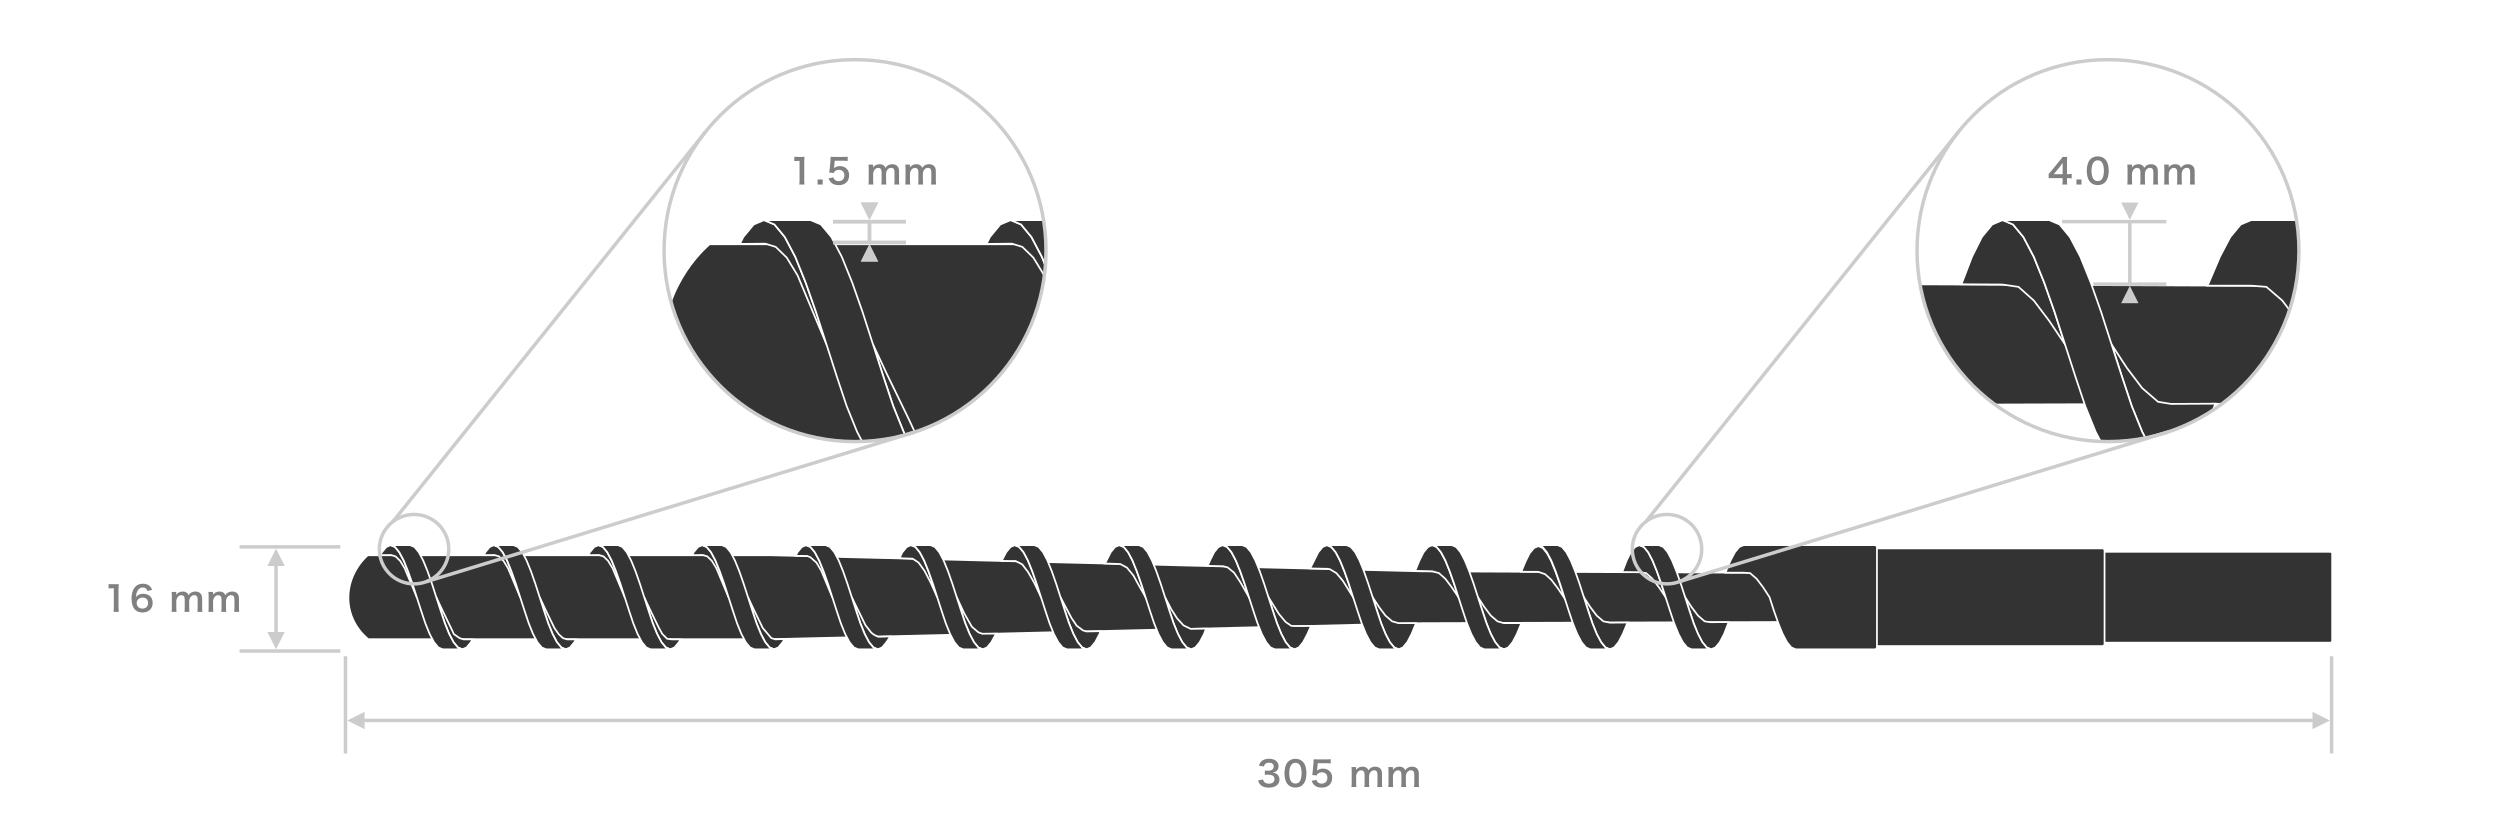
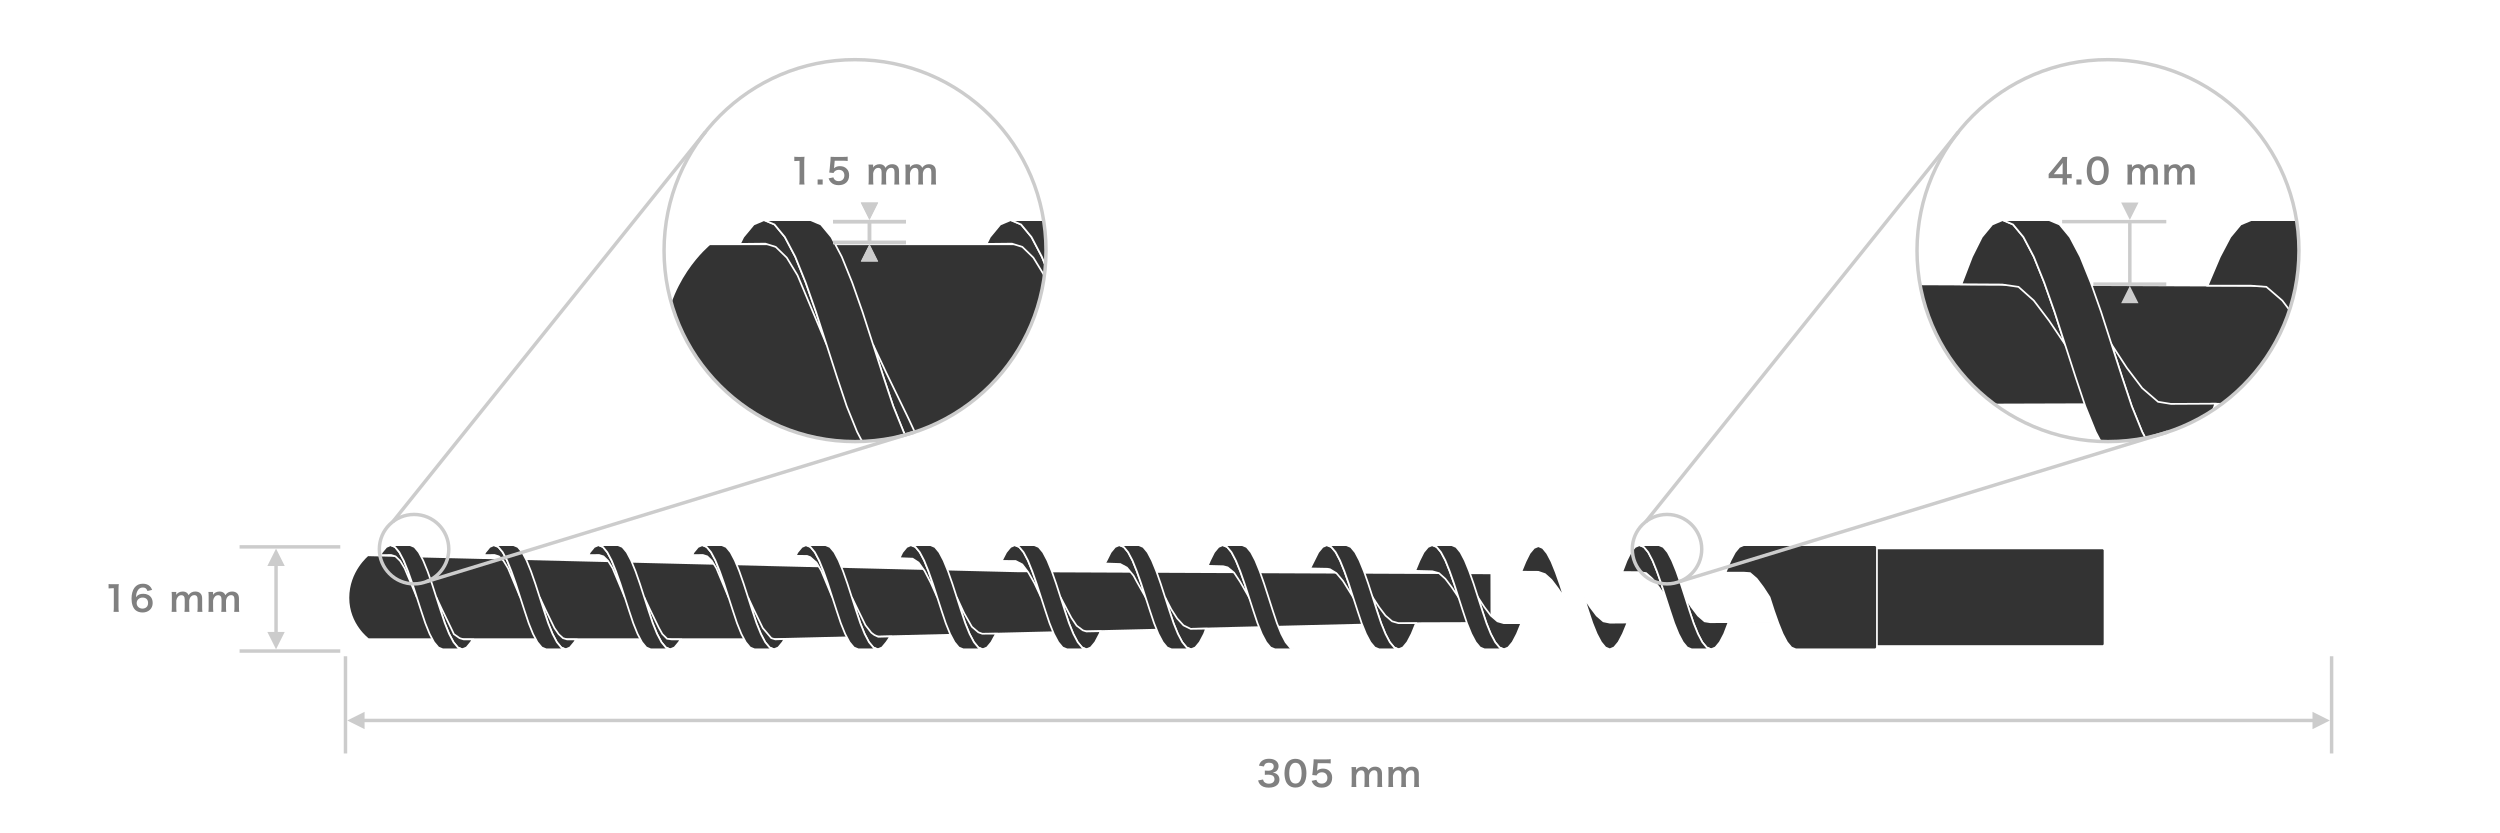
<svg xmlns="http://www.w3.org/2000/svg" width="720" height="240" viewBox="0 0 720 240">
  <defs>
    <style>
      .cls-1 {
        fill: gray;
      }

      .cls-2 {
        fill: #333;
        stroke: #fff;
        stroke-width: .5px;
      }

      .cls-2, .cls-3 {
        stroke-miterlimit: 10;
      }

      .cls-4 {
        fill: #ccc;
      }

      .cls-5, .cls-3 {
        fill: none;
      }

      .cls-6 {
        clip-path: url(#clippath-1);
      }

      .cls-3 {
        stroke: #ccc;
      }

      .cls-7 {
        clip-path: url(#clippath);
      }
    </style>
    <clipPath id="clippath">
      <circle class="cls-5" cx="607.1" cy="72.18" r="55" />
    </clipPath>
    <clipPath id="clippath-1">
      <circle class="cls-5" cx="246.25" cy="72.18" r="55" />
    </clipPath>
  </defs>
  <g id="_レイヤー_5" data-name="レイヤー_5">
    <g>
-       <path class="cls-2" d="M545.87,179.03l-136.46.44-187.32,4.62h-116s-5.75-4.17-5.75-11.92,5.58-12.25,5.58-12.25h116.33l187.15,4.62,136.43.58.03,13.92Z" />
-       <polyline class="cls-2" points="606.11 185.08 671.26 185.08 671.66 184.75 671.66 159.25 671.26 158.92 606.11 158.92" />
+       <path class="cls-2" d="M545.87,179.03l-136.46.44-187.32,4.62h-116s-5.75-4.17-5.75-11.92,5.58-12.25,5.58-12.25l187.15,4.62,136.43.58.03,13.92Z" />
      <polyline class="cls-2" points="540.56 186.07 605.71 186.07 606.11 185.68 606.11 158.32 605.71 157.93 540.56 157.93" />
      <g>
        <polygon class="cls-2" points="487.17 174.84 489.02 177.29 490.93 178.94 492.5 179.19 497.85 179.17 496.55 182.57 495.3 184.95 494.04 186.47 492.78 187 491.53 186.47 490.27 184.95 489.02 182.57 487.76 179.47 486.57 175.9 485.32 172 487.17 174.84" />
        <polygon class="cls-2" points="467.19 164.75 468.47 161.43 469.66 159.05 470.91 157.53 472.17 157 473.42 157.53 474.68 159.05 475.93 161.43 477.19 164.53 478.45 168.1 479.7 172 477.78 169.16 475.93 166.71 474.08 165.06 472.11 164.78 467.19 164.75" />
        <polygon class="cls-2" points="487.17 187 485.91 186.47 484.66 184.95 483.4 182.57 482.15 179.47 480.96 175.9 479.7 172 478.45 168.1 477.19 164.53 475.93 161.43 474.68 159.05 473.42 157.53 472.17 157 477.78 157 479.04 157.53 480.3 159.05 481.55 161.43 482.81 164.53 484.06 168.1 485.32 172 486.57 175.9 487.76 179.47 489.02 182.57 490.27 184.95 491.53 186.47 492.78 187 487.17 187" />
      </g>
      <polygon class="cls-2" points="458 174.84 459.85 177.29 461.77 178.94 463.67 179.33 468.73 179.29 467.38 182.57 466.13 184.95 464.87 186.47 463.62 187 462.36 186.47 461.11 184.95 459.85 182.57 458.6 179.47 457.41 175.9 456.15 172 458 174.84" />
      <polygon class="cls-2" points="438.13 164.66 439.34 161.72 440.53 159.34 441.79 157.82 443.04 157.29 444.3 157.82 445.55 159.34 446.81 161.72 448.06 164.82 449.32 168.39 450.58 172.29 448.66 169.45 446.81 167.01 444.96 165.35 443.03 164.69 438.13 164.66" />
-       <polygon class="cls-2" points="458 187 456.75 186.47 455.49 184.95 454.23 182.57 452.98 179.47 451.79 175.9 450.53 172 449.28 168.1 448.02 164.53 446.77 161.43 445.51 159.05 444.26 157.53 443 157 448.62 157 449.87 157.53 451.13 159.05 452.38 161.43 453.64 164.53 454.9 168.1 456.15 172 457.41 175.9 458.6 179.47 459.85 182.57 461.11 184.95 462.36 186.47 463.62 187 458 187" />
      <g>
        <polygon class="cls-2" points="427.5 174.84 429.35 177.29 431.27 178.94 433.12 179.47 438.14 179.47 436.88 182.57 435.63 184.95 434.37 186.47 433.12 187 431.86 186.47 430.61 184.95 429.35 182.57 428.1 179.47 426.91 175.9 425.65 172 427.5 174.84" />
        <polygon class="cls-2" points="407.57 164.4 408.8 161.43 409.99 159.05 411.25 157.53 412.5 157 413.76 157.53 415.01 159.05 416.27 161.43 417.52 164.53 418.78 168.1 420.03 172 418.12 169.16 416.27 166.71 414.42 165.06 412.5 164.53 407.57 164.4" />
        <polygon class="cls-2" points="427.5 187 426.25 186.47 424.99 184.95 423.73 182.57 422.48 179.47 421.29 175.9 420.03 172 418.78 168.1 417.52 164.53 416.27 161.43 415.01 159.05 413.76 157.53 412.5 157 418.12 157 419.37 157.53 420.63 159.05 421.88 161.43 423.14 164.53 424.4 168.1 425.65 172 426.91 175.9 428.1 179.47 429.35 182.57 430.61 184.95 431.86 186.47 433.12 187 427.5 187" />
      </g>
      <g>
        <polygon class="cls-2" points="397.17 174.84 399.02 177.29 400.93 178.94 402.78 179.47 407.81 179.47 406.55 182.57 405.3 184.95 404.04 186.47 402.78 187 401.53 186.47 400.27 184.95 399.02 182.57 397.76 179.47 396.57 175.9 395.32 172 397.17 174.84" />
        <polygon class="cls-2" points="377.32 163.71 378.47 161.43 379.66 159.05 380.91 157.53 382.17 157 383.42 157.53 384.68 159.05 385.93 161.43 387.19 164.53 388.45 168.1 389.7 172 388.51 170.1 386.76 167.29 384.88 165.06 383.03 163.94 382.3 163.81 377.32 163.71" />
        <polygon class="cls-2" points="397.17 187 395.91 186.47 394.66 184.95 393.4 182.57 392.15 179.47 390.96 175.9 389.7 172 388.45 168.1 387.19 164.53 385.93 161.43 384.68 159.05 383.42 157.53 382.17 157 387.78 157 389.04 157.53 390.3 159.05 391.55 161.43 392.81 164.53 394.06 168.1 395.32 172 396.57 175.9 397.76 179.47 399.02 182.57 400.27 184.95 401.53 186.47 402.78 187 397.17 187" />
      </g>
      <g>
-         <polygon class="cls-2" points="368.3 176.78 370.24 179.11 371.93 180.26 372.85 180.31 377.56 180.29 376.55 182.57 375.3 184.95 374.04 186.47 372.78 187 371.53 186.47 370.27 184.95 369.02 182.57 367.76 179.47 366.57 175.9 365.32 172 368.3 176.78" />
        <polygon class="cls-2" points="347.83 162.96 348.47 161.43 349.66 159.05 350.91 157.53 352.17 157 353.42 157.53 354.68 159.05 355.93 161.43 357.19 164.53 358.45 168.1 359.7 172 357.16 167.58 355.41 164.93 353.56 163.41 352.3 163.08 347.83 162.96" />
        <polygon class="cls-2" points="367.17 187 365.91 186.47 364.66 184.95 363.4 182.57 362.15 179.47 360.96 175.9 359.7 172 358.45 168.1 357.19 164.53 355.93 161.43 354.68 159.05 353.42 157.53 352.17 157 357.78 157 359.04 157.53 360.3 159.05 361.55 161.43 362.81 164.53 364.06 168.1 365.32 172 366.57 175.9 367.76 179.47 369.02 182.57 370.27 184.95 371.53 186.47 372.78 187 367.17 187" />
      </g>
      <g>
        <polygon class="cls-2" points="337.3 175.42 339.02 178.11 340.85 180.11 342.91 181.11 347.34 181.05 346.77 182.57 345.52 184.95 344.26 186.47 343.01 187 341.75 186.47 340.5 184.95 339.24 182.57 337.98 179.47 336.79 175.9 335.54 172 337.3 175.42" />
        <polygon class="cls-2" points="318.19 162.28 318.69 161.43 319.88 159.05 321.13 157.53 322.39 157 323.65 157.53 324.9 159.05 326.16 161.43 327.41 164.53 328.67 168.1 329.92 172 327.47 167.67 326.46 165.79 324.55 163.47 322.63 162.44 318.19 162.28" />
        <polygon class="cls-2" points="337.39 187 336.13 186.47 334.88 184.95 333.62 182.57 332.37 179.47 331.18 175.9 329.92 172 328.67 168.1 327.41 164.53 326.16 161.43 324.9 159.05 323.65 157.53 322.39 157 328.01 157 329.26 157.53 330.52 159.05 331.77 161.43 333.03 164.53 334.28 168.1 335.54 172 336.79 175.9 337.98 179.47 339.24 182.57 340.5 184.95 341.75 186.47 343.01 187 337.39 187" />
      </g>
      <g>
        <polygon class="cls-2" points="308.55 177.92 310.07 180.19 311.85 181.53 312.88 181.86 316.94 181.78 316.66 182.57 315.41 184.95 314.15 186.47 312.9 187 311.64 186.47 310.38 184.95 309.13 182.57 307.87 179.47 306.68 175.9 305.43 172 308.55 177.92" />
        <polygon class="cls-2" points="288.53 161.55 288.78 160.96 289.77 159.05 291.02 157.53 292.28 157 293.53 157.53 294.79 159.05 296.05 161.43 297.3 164.53 298.56 168.1 299.81 172 297.92 167.97 296.09 164.76 294.41 162.55 292.51 161.57 288.53 161.55" />
        <polygon class="cls-2" points="307.28 187 306.02 186.47 304.77 184.95 303.51 182.57 302.26 179.47 301.07 175.9 299.81 172 298.56 168.1 297.3 164.53 296.05 161.43 294.79 159.05 293.53 157.53 292.28 157 297.9 157 299.15 157.53 300.41 159.05 301.66 161.43 302.92 164.53 304.17 168.1 305.43 172 306.68 175.9 307.87 179.47 309.13 182.57 310.38 184.95 311.64 186.47 312.9 187 307.28 187" />
      </g>
      <g>
        <polygon class="cls-2" points="277.7 176.65 279.9 180.51 281.76 182.1 282.87 182.51 286.9 182.49 286.28 183.54 285.52 184.95 284.26 186.47 283.01 187 281.75 186.47 280.5 184.95 279.24 182.57 277.98 179.47 276.79 175.9 275.54 172 277.7 176.65" />
        <polygon class="cls-2" points="259.07 160.75 259.19 160.47 259.88 159.05 261.13 157.53 262.39 157 263.65 157.53 264.9 159.05 266.16 161.43 267.41 164.53 268.67 168.1 269.92 172 268.05 167.84 266.26 164.4 264.55 162.02 262.83 160.9 259.07 160.75" />
        <polygon class="cls-2" points="277.39 187 276.13 186.47 274.88 184.95 273.62 182.57 272.37 179.47 271.18 175.9 269.92 172 268.67 168.1 267.41 164.53 266.16 161.43 264.9 159.05 263.65 157.53 262.39 157 268.01 157 269.26 157.53 270.52 159.05 271.77 161.43 273.03 164.53 274.28 168.1 275.54 172 276.79 175.9 277.98 179.47 279.24 182.57 280.5 184.95 281.75 186.47 283.01 187 277.39 187" />
      </g>
      <g>
        <polygon class="cls-2" points="249.24 180.03 250.94 182.22 251.8 182.86 252.94 183.39 256.42 183.3 255.3 184.95 254.04 186.47 252.78 187 251.53 186.47 250.27 184.95 249.02 182.57 247.76 179.47 246.57 175.9 245.32 172 249.24 180.03" />
        <polygon class="cls-2" points="229.15 160.08 229.66 159.05 230.91 157.53 232.17 157 233.42 157.53 234.68 159.05 235.93 161.43 237.19 164.53 238.45 168.1 239.7 172 236.52 164.37 235.15 162.04 233.35 160.46 232.43 160.11 229.15 160.08" />
        <polygon class="cls-2" points="247.17 187 245.91 186.47 244.66 184.95 243.4 182.57 242.15 179.47 240.96 175.9 239.7 172 238.45 168.1 237.19 164.53 235.93 161.43 234.68 159.05 233.42 157.53 232.17 157 237.78 157 239.04 157.53 240.3 159.05 241.55 161.43 242.81 164.53 244.06 168.1 245.32 172 246.57 175.9 247.76 179.47 249.02 182.57 250.27 184.95 251.53 186.47 252.78 187 247.17 187" />
      </g>
      <g>
        <polygon class="cls-2" points="217.03 175.42 219.67 180.86 222.14 183.78 223.31 184.14 225.91 184.03 225.41 184.95 224.15 186.47 222.9 187 221.64 186.47 220.38 184.95 219.13 182.57 217.87 179.47 216.68 175.9 215.43 172 217.03 175.42" />
        <polygon class="cls-2" points="199.36 159.87 199.77 159.05 201.02 157.53 202.28 157 203.53 157.53 204.79 159.05 206.05 161.43 207.3 164.53 208.56 168.1 209.81 172 206.32 163.67 205.01 161.53 203.69 160.24 202.43 159.84 199.36 159.87" />
        <polygon class="cls-2" points="217.28 187 216.02 186.47 214.77 184.95 213.51 182.57 212.26 179.47 211.07 175.9 209.81 172 208.56 168.1 207.3 164.53 206.05 161.43 204.79 159.05 203.53 157.53 202.28 157 207.9 157 209.15 157.53 210.41 159.05 211.66 161.43 212.92 164.53 214.17 168.1 215.43 172 216.68 175.9 217.87 179.47 219.13 182.57 220.38 184.95 221.64 186.47 222.9 187 217.28 187" />
      </g>
      <g>
        <polygon class="cls-2" points="187.14 175.42 189.78 180.86 190.76 182.61 192.12 183.96 193.42 184.14 196.02 184.16 195.52 184.95 194.26 186.47 193.01 187 191.75 186.47 190.5 184.95 189.24 182.57 187.98 179.47 186.79 175.9 185.54 172 187.14 175.42" />
        <polygon class="cls-2" points="169.47 159.87 169.88 159.05 171.13 157.53 172.39 157 173.65 157.53 174.9 159.05 176.16 161.43 177.41 164.53 178.67 168.1 179.92 172 176.43 163.67 175.12 161.53 173.8 160.24 172.54 159.84 169.47 159.87" />
        <polygon class="cls-2" points="187.39 187 186.13 186.47 184.88 184.95 183.62 182.57 182.37 179.47 181.18 175.9 179.92 172 178.67 168.1 177.41 164.53 176.16 161.43 174.9 159.05 173.65 157.53 172.39 157 178.01 157 179.26 157.53 180.52 159.05 181.77 161.43 183.03 164.53 184.28 168.1 185.54 172 186.79 175.9 187.98 179.47 189.24 182.57 190.5 184.95 191.75 186.47 193.01 187 187.39 187" />
      </g>
      <g>
        <polygon class="cls-2" points="157.03 175.42 159.67 180.86 160.89 182.63 162.14 183.78 163.31 184.14 165.91 184.16 165.41 184.95 164.15 186.47 162.9 187 161.64 186.47 160.38 184.95 159.13 182.57 157.87 179.47 156.68 175.9 155.43 172 157.03 175.42" />
        <polygon class="cls-2" points="139.36 159.87 139.77 159.05 141.02 157.53 142.28 157 143.53 157.53 144.79 159.05 146.05 161.43 147.3 164.53 148.56 168.1 149.81 172 146.32 163.67 145.01 161.53 143.69 160.24 142.43 159.84 139.36 159.87" />
        <polygon class="cls-2" points="157.28 187 156.02 186.47 154.77 184.95 153.51 182.57 152.26 179.47 151.07 175.9 149.81 172 148.56 168.1 147.3 164.53 146.05 161.43 144.79 159.05 143.53 157.53 142.28 157 147.9 157 149.15 157.53 150.41 159.05 151.66 161.43 152.92 164.53 154.17 168.1 155.43 172 156.68 175.9 157.87 179.47 159.13 182.57 160.38 184.95 161.64 186.47 162.9 187 157.28 187" />
      </g>
      <g>
        <polygon class="cls-2" points="127.25 175.42 129.89 180.86 130.72 182.63 132.36 183.78 133.53 184.14 136.13 184.16 135.63 184.95 134.37 186.47 133.12 187 131.86 186.47 130.61 184.95 129.35 182.57 128.1 179.47 126.91 175.9 125.65 172 127.25 175.42" />
        <polygon class="cls-2" points="109.58 159.87 109.99 159.05 111.25 157.53 112.5 157 113.76 157.53 115.01 159.05 116.27 161.43 117.52 164.53 118.78 168.1 120.03 172 116.54 163.67 115.24 161.53 113.91 160.24 112.65 159.84 109.58 159.87" />
        <polygon class="cls-2" points="127.5 187 126.25 186.47 124.99 184.95 123.73 182.57 122.48 179.47 121.29 175.9 120.03 172 118.78 168.1 117.52 164.53 116.27 161.43 115.01 159.05 113.76 157.53 112.5 157 118.12 157 119.37 157.53 120.63 159.05 121.88 161.43 123.14 164.53 124.4 168.1 125.65 172 126.91 175.9 128.1 179.47 129.35 182.57 130.61 184.95 131.86 186.47 133.12 187 127.5 187" />
      </g>
      <polygon class="cls-2" points="496.92 164.92 498.4 161.43 499.66 159.05 500.91 157.53 502.17 157 540.16 157 540.56 157.4 540.56 186.6 540.16 187 517.17 187 515.91 186.47 514.66 184.95 513.4 182.57 512.15 179.47 510.89 175.9 509.68 172.15 509.63 172 507.78 169.16 505.93 166.71 504.02 165.06 502.11 164.92 496.92 164.92" />
    </g>
    <g class="cls-7">
      <g>
        <path class="cls-2" d="M752.54,115.93l-325.48,1.05L-19.73,127.99h-276.68s-13.71-9.94-13.71-28.42,13.32-29.22,13.32-29.22H-19.33l446.39,11.01,325.41,1.38.07,33.19Z" />
        <g>
          <polygon class="cls-2" points="612.53 105.94 616.95 111.78 621.52 115.72 625.25 116.33 638.02 116.26 634.91 124.38 631.92 130.06 628.93 133.68 625.93 134.94 622.94 133.68 619.94 130.06 616.95 124.38 613.95 116.98 611.12 108.47 608.12 99.17 612.53 105.94" />
          <polygon class="cls-2" points="564.89 81.87 567.93 73.95 570.77 68.27 573.76 64.65 576.76 63.39 579.75 64.65 582.75 68.27 585.74 73.95 588.73 81.36 591.73 89.87 594.72 99.17 590.15 92.39 585.74 86.56 581.33 82.62 576.62 81.94 564.89 81.87" />
          <polygon class="cls-2" points="612.53 134.94 609.54 133.68 606.54 130.06 603.55 124.38 600.56 116.98 597.72 108.47 594.72 99.17 591.73 89.87 588.73 81.36 585.74 73.95 582.75 68.27 579.75 64.65 576.76 63.39 590.15 63.39 593.15 64.65 596.14 68.27 599.14 73.95 602.13 81.36 605.13 89.87 608.12 99.17 611.12 108.47 613.95 116.98 616.95 124.38 619.94 130.06 622.94 133.68 625.93 134.94 612.53 134.94" />
        </g>
        <polygon class="cls-2" points="542.97 105.94 547.38 111.78 551.95 115.72 556.48 116.66 568.56 116.56 565.35 124.38 562.35 130.06 559.36 133.68 556.36 134.94 553.37 133.68 550.37 130.06 547.38 124.38 544.38 116.98 541.55 108.47 538.55 99.17 542.97 105.94" />
        <polygon class="cls-2" points="495.56 81.65 498.46 74.64 501.3 68.97 504.29 65.35 507.29 64.08 510.28 65.35 513.28 68.97 516.27 74.64 519.27 82.05 522.26 90.56 525.26 99.86 520.68 93.09 516.27 87.25 511.86 83.31 507.25 81.74 495.56 81.65" />
        <polygon class="cls-2" points="542.97 134.94 539.97 133.68 536.98 130.06 533.98 124.38 530.99 116.98 528.15 108.47 525.16 99.17 522.16 89.87 519.17 81.36 516.17 73.95 513.18 68.27 510.18 64.65 507.19 63.39 520.59 63.39 523.58 64.65 526.57 68.27 529.57 73.95 532.56 81.36 535.56 89.87 538.55 99.17 541.55 108.47 544.38 116.98 547.38 124.38 550.37 130.06 553.37 133.68 556.36 134.94 542.97 134.94" />
        <g>
          <polygon class="cls-2" points="470.22 105.94 474.63 111.78 479.2 115.72 483.61 116.98 495.59 116.98 492.6 124.38 489.6 130.06 486.61 133.68 483.61 134.94 480.62 133.68 477.63 130.06 474.63 124.38 471.64 116.98 468.8 108.47 465.8 99.17 470.22 105.94" />
          <polygon class="cls-2" points="422.68 81.05 425.61 73.95 428.45 68.27 431.45 64.65 434.44 63.39 437.43 64.65 440.43 68.27 443.42 73.95 446.42 81.36 449.41 89.87 452.41 99.17 447.84 92.39 443.42 86.56 439.01 82.62 434.44 81.36 422.68 81.05" />
          <polygon class="cls-2" points="470.22 134.94 467.22 133.68 464.23 130.06 461.23 124.38 458.24 116.98 455.4 108.47 452.41 99.17 449.41 89.87 446.42 81.36 443.42 73.95 440.43 68.27 437.43 64.65 434.44 63.39 447.84 63.39 450.83 64.65 453.83 68.27 456.82 73.95 459.82 81.36 462.81 89.87 465.8 99.17 468.8 108.47 471.64 116.98 474.63 124.38 477.63 130.06 480.62 133.68 483.61 134.94 470.22 134.94" />
        </g>
        <polygon class="cls-2" points="635.79 82.27 639.33 73.95 642.32 68.27 645.32 64.65 648.31 63.39 738.94 63.39 739.88 64.33 739.88 134 738.94 134.94 684.09 134.94 681.09 133.68 678.1 130.06 675.11 124.38 672.11 116.98 669.12 108.47 666.24 99.53 666.12 99.17 661.71 92.39 657.3 86.56 652.72 82.62 648.18 82.27 635.79 82.27" />
      </g>
    </g>
    <circle class="cls-3" cx="607.1" cy="72.18" r="55" />
    <g class="cls-6">
      <g>
        <path class="cls-2" d="M1253.71,115.93l-325.48,1.05-446.79,11.01H204.76s-13.71-9.94-13.71-28.42,13.32-29.22,13.32-29.22h277.48l446.39,11.01,325.41,1.38.07,33.19Z" />
        <g>
          <polygon class="cls-2" points="326.26 107.32 332.55 120.3 335.47 124.53 338.45 127.26 341.23 128.12 347.44 128.17 346.24 130.06 343.25 133.68 340.25 134.94 337.26 133.68 334.26 130.06 331.27 124.38 328.27 116.98 325.44 108.47 322.44 99.17 326.26 107.32" />
          <polygon class="cls-2" points="284.12 70.25 285.09 68.27 288.08 64.65 291.08 63.39 294.07 64.65 297.07 68.27 300.06 73.95 303.06 81.36 306.05 89.87 309.04 99.17 300.72 79.29 297.6 74.19 294.44 71.11 291.44 70.17 284.12 70.25" />
          <polygon class="cls-2" points="326.85 134.94 323.86 133.68 320.87 130.06 317.87 124.38 314.88 116.98 312.04 108.47 309.04 99.17 306.05 89.87 303.06 81.36 300.06 73.95 297.07 68.27 294.07 64.65 291.08 63.39 304.47 63.39 307.47 64.65 310.46 68.27 313.46 73.95 316.45 81.36 319.45 89.87 322.44 99.17 325.44 108.47 328.27 116.98 331.27 124.38 334.26 130.06 337.26 133.68 340.25 134.94 326.85 134.94" />
        </g>
        <g>
          <polygon class="cls-2" points="255.23 107.32 261.53 120.3 263.51 124.53 267.42 127.26 270.2 128.12 276.42 128.17 275.22 130.06 272.22 133.68 269.23 134.94 266.23 133.68 263.24 130.06 260.24 124.38 257.25 116.98 254.41 108.47 251.42 99.17 255.23 107.32" />
          <polygon class="cls-2" points="213.09 70.25 214.06 68.27 217.06 64.65 220.05 63.39 223.05 64.65 226.04 68.27 229.04 73.95 232.03 81.36 235.02 89.87 238.02 99.17 229.69 79.29 226.58 74.19 223.41 71.11 220.42 70.17 213.09 70.25" />
          <polygon class="cls-2" points="255.83 134.94 252.83 133.68 249.84 130.06 246.85 124.38 243.85 116.98 241.01 108.47 238.02 99.17 235.02 89.87 232.03 81.36 229.04 73.95 226.04 68.27 223.05 64.65 220.05 63.39 233.45 63.39 236.44 64.65 239.44 68.27 242.43 73.95 245.43 81.36 248.42 89.87 251.42 99.17 254.41 108.47 257.25 116.98 260.24 124.38 263.24 130.06 266.23 133.68 269.23 134.94 255.83 134.94" />
        </g>
      </g>
    </g>
    <circle class="cls-3" cx="246.25" cy="72.18" r="55" />
  </g>
  <g id="_レイヤー_2" data-name="レイヤー_2">
    <rect class="cls-4" x="99" y="189" width="1" height="28" />
    <rect class="cls-4" x="671" y="189" width="1" height="28" />
    <polygon class="cls-4" points="105 208 666 208 666 210 671 207.5 666 205 666 207 105 207 105 205 100 207.5 105 210 105 208" />
    <polygon class="cls-4" points="79 163 79 182 77 182 79.5 187 82 182 80 182 80 163 82 163 79.5 158 77 163 79 163" />
    <rect class="cls-4" x="69" y="157" width="29" height="1" />
    <rect class="cls-4" x="69" y="187" width="29" height="1" />
    <circle class="cls-3" cx="119.25" cy="158.16" r="10" />
    <line class="cls-3" x1="113.13" y1="150.26" x2="203.17" y2="37.99" />
    <line class="cls-3" x1="263.52" y1="124.41" x2="122.7" y2="167.54" />
    <g>
      <polygon class="cls-4" points="260.91 64.33 260.91 63.33 239.91 63.33 239.91 64.33 249.91 64.33 249.91 69.33 239.91 69.33 239.91 70.33 260.91 70.33 260.91 69.33 250.91 69.33 250.91 64.33 260.91 64.33" />
      <polygon class="cls-4" points="252.91 58.33 250.41 63.33 247.91 58.33 252.91 58.33" />
      <polygon class="cls-4" points="247.91 75.33 250.41 70.33 252.91 75.33 247.91 75.33" />
    </g>
    <circle class="cls-3" cx="480.1" cy="158.16" r="10" />
    <line class="cls-3" x1="473.98" y1="150.26" x2="564.02" y2="37.99" />
    <line class="cls-3" x1="624.36" y1="124.41" x2="483.54" y2="167.54" />
    <g>
      <polygon class="cls-4" points="260.91 64.33 260.91 63.33 239.91 63.33 239.91 64.33 249.91 64.33 249.91 69.33 239.91 69.33 239.91 70.33 260.91 70.33 260.91 69.33 250.91 69.33 250.91 64.33 260.91 64.33" />
      <polygon class="cls-4" points="252.91 58.33 250.41 63.33 247.91 58.33 252.91 58.33" />
      <polygon class="cls-4" points="247.91 75.33 250.41 70.33 252.91 75.33 247.91 75.33" />
    </g>
    <g>
      <polygon class="cls-4" points="623.89 64.33 623.89 63.33 593.89 63.33 593.89 64.33 612.89 64.33 612.89 81.33 602.89 81.33 602.89 82.33 623.89 82.33 623.89 81.33 613.89 81.33 613.89 64.33 623.89 64.33" />
      <polygon class="cls-4" points="615.89 58.33 613.39 63.33 610.89 58.33 615.89 58.33" />
      <polygon class="cls-4" points="610.89 87.33 613.39 82.33 615.89 87.33 610.89 87.33" />
    </g>
    <g>
      <rect class="cls-5" x="356.93" y="217.74" width="57.36" height="9.84" />
      <path class="cls-1" d="M363.75,224.49c.13.46.22.62.47.82.33.26.73.39,1.21.39.99,0,1.62-.51,1.62-1.3,0-.46-.2-.84-.56-1.05-.24-.14-.71-.24-1.15-.24s-.73,0-1.07.05v-1.24c.32.04.54.05.97.05,1,0,1.59-.46,1.59-1.23,0-.69-.47-1.08-1.32-1.08-.49,0-.85.11-1.09.31-.2.19-.3.36-.42.77l-1.43-.24c.25-.74.48-1.09.95-1.43.51-.37,1.16-.55,1.96-.55,1.67,0,2.75.84,2.75,2.14,0,.6-.26,1.15-.69,1.47-.22.17-.44.25-.97.39.71.11,1.08.28,1.43.67.33.37.48.79.48,1.38,0,.54-.23,1.09-.6,1.46-.55.53-1.39.81-2.46.81-1.17,0-1.97-.3-2.54-.95-.25-.28-.38-.54-.56-1.12l1.43-.28Z" />
      <path class="cls-1" d="M370.98,226.01c-.3-.3-.53-.65-.66-1.01-.26-.71-.39-1.49-.39-2.3,0-1.06.24-2.16.61-2.77.54-.9,1.44-1.39,2.55-1.39.85,0,1.58.28,2.11.81.3.3.53.65.66,1.01.26.7.39,1.5.39,2.32,0,1.23-.27,2.31-.74,2.96-.56.78-1.39,1.18-2.43,1.18-.85,0-1.57-.28-2.1-.81ZM374.17,225.24c.45-.47.7-1.4.7-2.57s-.25-2.07-.7-2.56c-.24-.27-.64-.42-1.09-.42-.48,0-.83.16-1.12.51-.44.52-.66,1.34-.66,2.43s.19,1.92.51,2.38c.31.44.73.65,1.28.65.44,0,.83-.15,1.08-.42Z" />
      <path class="cls-1" d="M379.12,224.59c.09.29.16.42.3.58.28.34.7.51,1.23.51.99,0,1.64-.66,1.64-1.65s-.62-1.61-1.57-1.61c-.49,0-.93.16-1.24.46-.14.14-.21.23-.3.45l-1.25-.12c.1-.71.11-.76.13-1.04l.23-2.48c0-.18.03-.52.04-1.02.3.02.53.03,1.06.03h2.46c.69,0,.94,0,1.39-.08v1.26c-.44-.06-.83-.08-1.38-.08h-2.35l-.16,1.75c-.01.08-.03.22-.06.42.49-.42,1.02-.61,1.71-.61.81,0,1.46.24,1.95.75.49.48.71,1.08.71,1.88,0,1.76-1.15,2.85-3.01,2.85-.99,0-1.73-.28-2.28-.87-.27-.29-.41-.53-.63-1.09l1.38-.29Z" />
      <path class="cls-1" d="M389.22,226.66c.05-.43.07-.76.07-1.3v-3.14c0-.63-.02-.92-.07-1.3h1.34v.51c0,.06,0,.21,0,.37.29-.61,1.03-1,1.86-1,.54,0,.98.15,1.29.45.18.16.26.29.38.6.34-.45.53-.63.84-.79.33-.18.67-.26,1.12-.26.64,0,1.16.2,1.5.57.33.36.47.81.47,1.52v2.47c0,.56.02.89.08,1.3h-1.46c.06-.41.08-.71.08-1.3v-2.24c0-.88-.31-1.28-.98-1.28-.33,0-.58.09-.82.3-.35.3-.51.62-.63,1.24v1.98c0,.55.02.89.07,1.3h-1.44c.06-.42.08-.73.08-1.3v-2.24c0-.84-.32-1.26-.97-1.26-.42,0-.76.17-1.03.52-.22.29-.32.52-.43,1v1.98c0,.54.02.84.07,1.3h-1.41Z" />
      <path class="cls-1" d="M399.82,226.66c.05-.43.07-.76.07-1.3v-3.14c0-.63-.02-.92-.07-1.3h1.34v.51c0,.06,0,.21,0,.37.29-.61,1.03-1,1.86-1,.54,0,.98.15,1.29.45.18.16.26.29.38.6.34-.45.53-.63.84-.79.33-.18.67-.26,1.12-.26.64,0,1.16.2,1.5.57.33.36.47.81.47,1.52v2.47c0,.56.02.89.08,1.3h-1.46c.06-.41.08-.71.08-1.3v-2.24c0-.88-.31-1.28-.98-1.28-.33,0-.58.09-.82.3-.35.3-.51.62-.63,1.24v1.98c0,.55.02.89.07,1.3h-1.44c.06-.42.08-.73.08-1.3v-2.24c0-.84-.32-1.26-.97-1.26-.42,0-.76.17-1.03.52-.22.29-.32.52-.43,1v1.98c0,.54.02.84.07,1.3h-1.41Z" />
    </g>
    <g>
      <rect class="cls-5" x="20.93" y="167.3" width="57.36" height="9.84" />
      <path class="cls-1" d="M32.7,176.22c.06-.39.08-.78.08-1.3v-5.51h-.48c-.37,0-.66.02-1.03.06v-1.27c.31.05.53.06,1,.06h.92c.51,0,.66,0,1.02-.05-.06.59-.08,1.05-.08,1.65v5.06c0,.53.02.89.08,1.3h-1.51Z" />
      <path class="cls-1" d="M42.47,170.21c-.26-.73-.63-1.01-1.34-1.01s-1.23.35-1.57,1.04c-.25.52-.36,1-.41,1.77.54-.73,1.13-1,2.14-1s1.88.44,2.32,1.19c.24.39.36.91.36,1.5,0,1.58-1.2,2.7-2.9,2.7-.8,0-1.54-.24-2.03-.66-.74-.64-1.16-1.84-1.16-3.35,0-1.23.31-2.41.82-3.09.59-.8,1.39-1.19,2.44-1.19.86,0,1.57.26,2.05.76.26.27.41.5.63,1.02l-1.35.32ZM39.36,173.7c0,.91.71,1.58,1.69,1.58.58,0,1.09-.26,1.37-.7.15-.23.23-.56.23-.91,0-.99-.59-1.57-1.58-1.57s-1.71.68-1.71,1.6Z" />
      <path class="cls-1" d="M49.42,176.22c.05-.43.07-.76.07-1.3v-3.14c0-.63-.02-.92-.07-1.3h1.34v.51c0,.06,0,.21,0,.37.29-.61,1.03-1,1.86-1,.54,0,.98.15,1.29.45.18.16.26.29.38.6.34-.45.53-.63.84-.79.33-.18.67-.26,1.12-.26.64,0,1.16.2,1.5.57.33.36.47.81.47,1.52v2.47c0,.56.02.89.08,1.3h-1.46c.06-.41.08-.71.08-1.3v-2.24c0-.88-.31-1.28-.98-1.28-.33,0-.58.09-.82.3-.35.3-.51.62-.63,1.24v1.98c0,.55.02.89.07,1.3h-1.44c.06-.42.08-.73.08-1.3v-2.24c0-.84-.32-1.26-.97-1.26-.42,0-.76.17-1.03.52-.22.29-.32.52-.43,1v1.98c0,.54.02.84.07,1.3h-1.41Z" />
      <path class="cls-1" d="M60.02,176.22c.05-.43.07-.76.07-1.3v-3.14c0-.63-.02-.92-.07-1.3h1.34v.51c0,.06,0,.21,0,.37.29-.61,1.03-1,1.86-1,.54,0,.98.15,1.29.45.18.16.26.29.38.6.34-.45.53-.63.84-.79.33-.18.67-.26,1.12-.26.64,0,1.16.2,1.5.57.33.36.47.81.47,1.52v2.47c0,.56.02.89.08,1.3h-1.46c.06-.41.08-.71.08-1.3v-2.24c0-.88-.31-1.28-.98-1.28-.33,0-.58.09-.82.3-.35.3-.51.62-.63,1.24v1.98c0,.55.02.89.07,1.3h-1.44c.06-.42.08-.73.08-1.3v-2.24c0-.84-.32-1.26-.97-1.26-.42,0-.76.17-1.03.52-.22.29-.32.52-.43,1v1.98c0,.54.02.84.07,1.3h-1.41Z" />
    </g>
    <g>
      <rect class="cls-5" x="589.22" y="44.23" width="44.07" height="9.84" />
      <path class="cls-1" d="M596.65,51.37c-.37-.05-.58-.06-1-.07h-.36v.71c0,.51.02.77.08,1.14h-1.42c.06-.35.08-.66.08-1.16v-.69h-2.77c-.59,0-.91,0-1.25.04v-1.23c.34-.37.45-.5.8-.92l2.37-2.9c.44-.53.6-.74.83-1.1h1.35c-.06.58-.07.93-.07,1.69v3.28h.35c.4,0,.64-.02,1.01-.07v1.28ZM594.04,48.1c0-.47,0-.79.05-1.2-.2.29-.32.45-.68.89l-1.92,2.38h2.55v-2.07Z" />
      <path class="cls-1" d="M598.01,53.15v-1.46h1.46v1.46h-1.46Z" />
      <path class="cls-1" d="M602.04,52.5c-.3-.3-.53-.65-.66-1.01-.26-.71-.39-1.49-.39-2.3,0-1.06.24-2.16.61-2.77.54-.9,1.44-1.39,2.55-1.39.85,0,1.58.28,2.11.81.3.3.53.65.66,1.01.26.7.39,1.5.39,2.32,0,1.23-.27,2.31-.74,2.96-.56.78-1.39,1.18-2.43,1.18-.85,0-1.57-.28-2.1-.81ZM605.23,51.73c.45-.47.7-1.4.7-2.57s-.25-2.07-.7-2.56c-.24-.27-.64-.42-1.09-.42-.48,0-.83.16-1.12.51-.44.52-.66,1.34-.66,2.43s.19,1.92.51,2.38c.31.44.73.65,1.28.65.44,0,.83-.15,1.08-.42Z" />
      <path class="cls-1" d="M612.66,53.15c.05-.43.07-.76.07-1.3v-3.14c0-.63-.02-.92-.07-1.3h1.34v.51c0,.06,0,.21,0,.37.29-.61,1.03-1,1.86-1,.54,0,.98.15,1.29.45.18.16.26.29.38.6.34-.45.53-.63.84-.79.33-.18.67-.26,1.12-.26.64,0,1.16.2,1.5.57.33.36.47.81.47,1.52v2.47c0,.56.02.89.08,1.3h-1.46c.06-.41.08-.71.08-1.3v-2.24c0-.88-.31-1.28-.98-1.28-.33,0-.58.09-.82.3-.35.3-.51.62-.63,1.24v1.98c0,.55.02.89.07,1.3h-1.44c.06-.42.08-.73.08-1.3v-2.24c0-.84-.32-1.26-.97-1.26-.42,0-.76.17-1.03.52-.22.29-.32.52-.43,1v1.98c0,.54.02.84.07,1.3h-1.41Z" />
      <path class="cls-1" d="M623.26,53.15c.05-.43.07-.76.07-1.3v-3.14c0-.63-.02-.92-.07-1.3h1.34v.51c0,.06,0,.21,0,.37.29-.61,1.03-1,1.86-1,.54,0,.98.15,1.29.45.18.16.26.29.38.6.34-.45.53-.63.84-.79.33-.18.67-.26,1.12-.26.64,0,1.16.2,1.5.57.33.36.47.81.47,1.52v2.47c0,.56.02.89.08,1.3h-1.46c.06-.41.08-.71.08-1.3v-2.24c0-.88-.31-1.28-.98-1.28-.33,0-.58.09-.82.3-.35.3-.51.62-.63,1.24v1.98c0,.55.02.89.07,1.3h-1.44c.06-.42.08-.73.08-1.3v-2.24c0-.84-.32-1.26-.97-1.26-.42,0-.76.17-1.03.52-.22.29-.32.52-.43,1v1.98c0,.54.02.84.07,1.3h-1.41Z" />
    </g>
    <g>
      <rect class="cls-5" x="227" y="44.23" width="43.42" height="9.84" />
      <path class="cls-1" d="M230.19,53.15c.06-.39.08-.78.08-1.3v-5.51h-.48c-.37,0-.66.02-1.03.06v-1.27c.31.05.53.06,1,.06h.92c.51,0,.66,0,1.02-.05-.06.59-.08,1.05-.08,1.65v5.06c0,.53.02.89.08,1.3h-1.51Z" />
      <path class="cls-1" d="M235.47,53.15v-1.46h1.46v1.46h-1.46Z" />
      <path class="cls-1" d="M240.01,51.08c.09.29.16.42.3.58.28.34.7.51,1.23.51.99,0,1.64-.66,1.64-1.65s-.62-1.61-1.57-1.61c-.49,0-.93.16-1.24.46-.14.14-.21.23-.3.45l-1.25-.12c.1-.71.11-.76.13-1.04l.23-2.48c0-.18.03-.52.04-1.02.3.02.53.03,1.06.03h2.46c.69,0,.94,0,1.39-.08v1.26c-.44-.06-.83-.08-1.38-.08h-2.35l-.16,1.75c-.01.08-.03.22-.06.42.49-.42,1.02-.61,1.71-.61.81,0,1.46.24,1.95.75.49.48.71,1.08.71,1.88,0,1.76-1.15,2.85-3.01,2.85-.99,0-1.73-.28-2.28-.87-.27-.29-.41-.53-.63-1.09l1.38-.29Z" />
      <path class="cls-1" d="M250.12,53.15c.05-.43.07-.76.07-1.3v-3.14c0-.63-.02-.92-.07-1.3h1.34v.51c0,.06,0,.21,0,.37.29-.61,1.03-1,1.86-1,.54,0,.98.15,1.29.45.18.16.26.29.38.6.34-.45.53-.63.84-.79.33-.18.67-.26,1.12-.26.64,0,1.16.2,1.5.57.33.36.47.81.47,1.52v2.47c0,.56.02.89.08,1.3h-1.46c.06-.41.08-.71.08-1.3v-2.24c0-.88-.31-1.28-.98-1.28-.33,0-.58.09-.82.3-.35.3-.51.62-.63,1.24v1.98c0,.55.02.89.07,1.3h-1.44c.06-.42.08-.73.08-1.3v-2.24c0-.84-.32-1.26-.97-1.26-.42,0-.76.17-1.03.52-.22.29-.32.52-.43,1v1.98c0,.54.02.84.07,1.3h-1.41Z" />
      <path class="cls-1" d="M260.72,53.15c.05-.43.07-.76.07-1.3v-3.14c0-.63-.02-.92-.07-1.3h1.34v.51c0,.06,0,.21,0,.37.29-.61,1.03-1,1.86-1,.54,0,.98.15,1.29.45.18.16.26.29.38.6.34-.45.53-.63.84-.79.33-.18.67-.26,1.12-.26.64,0,1.16.2,1.5.57.33.36.47.81.47,1.52v2.47c0,.56.02.89.08,1.3h-1.46c.06-.41.08-.71.08-1.3v-2.24c0-.88-.31-1.28-.98-1.28-.33,0-.58.09-.82.3-.35.3-.51.62-.63,1.24v1.98c0,.55.02.89.07,1.3h-1.44c.06-.42.08-.73.08-1.3v-2.24c0-.84-.32-1.26-.97-1.26-.42,0-.76.17-1.03.52-.22.29-.32.52-.43,1v1.98c0,.54.02.84.07,1.3h-1.41Z" />
    </g>
  </g>
</svg>